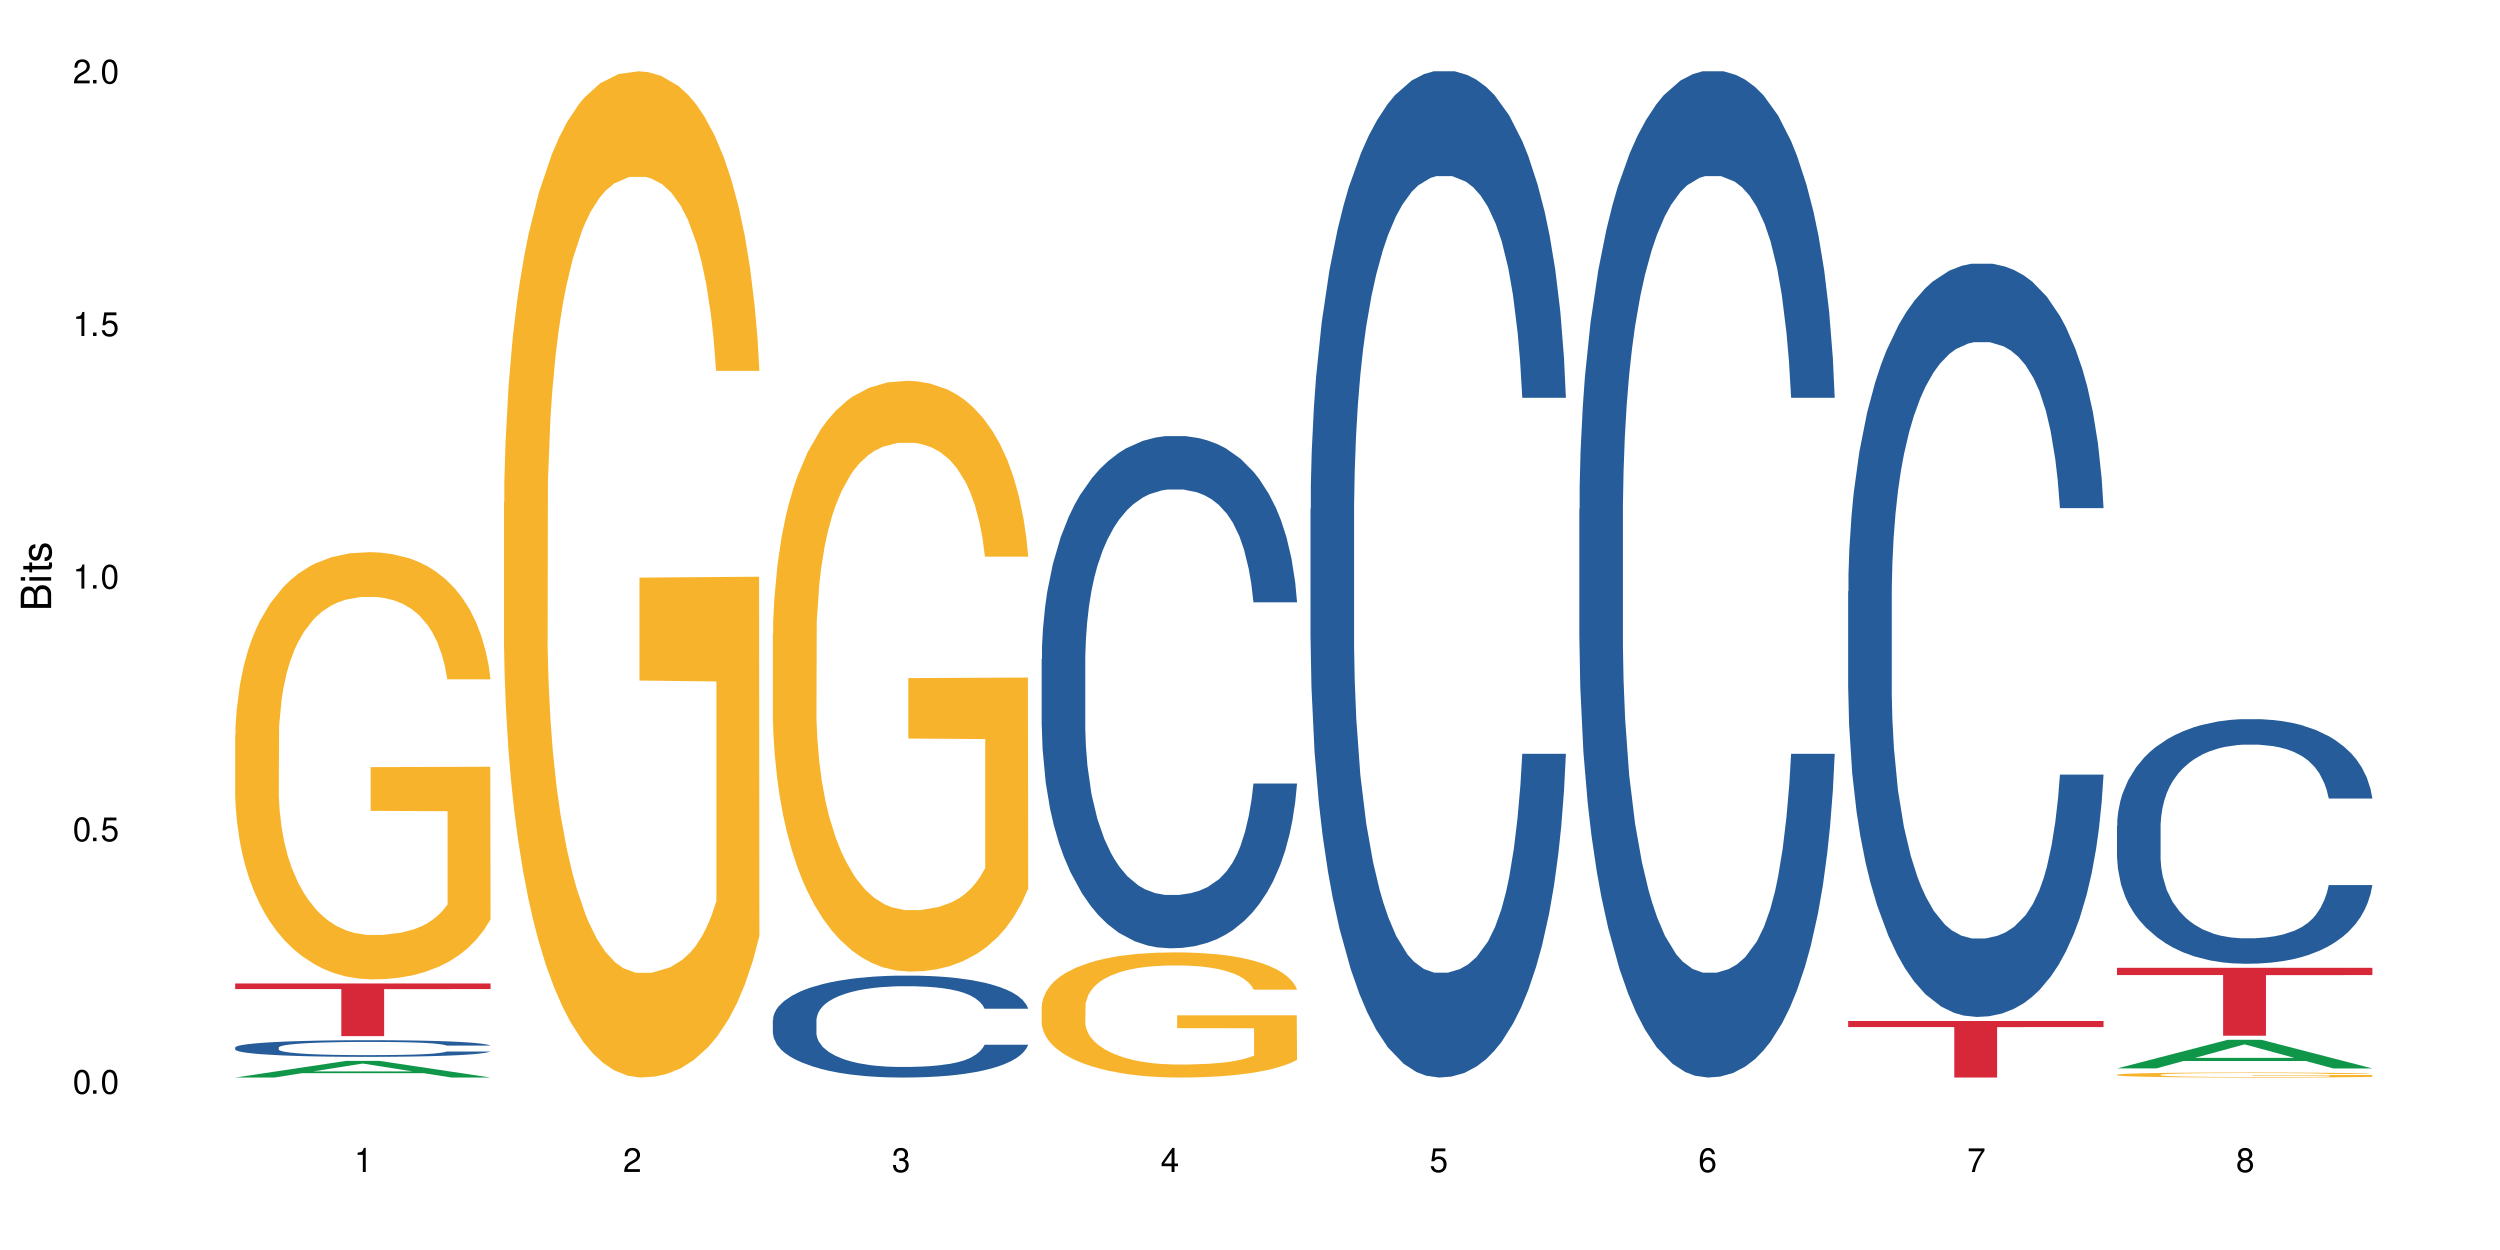
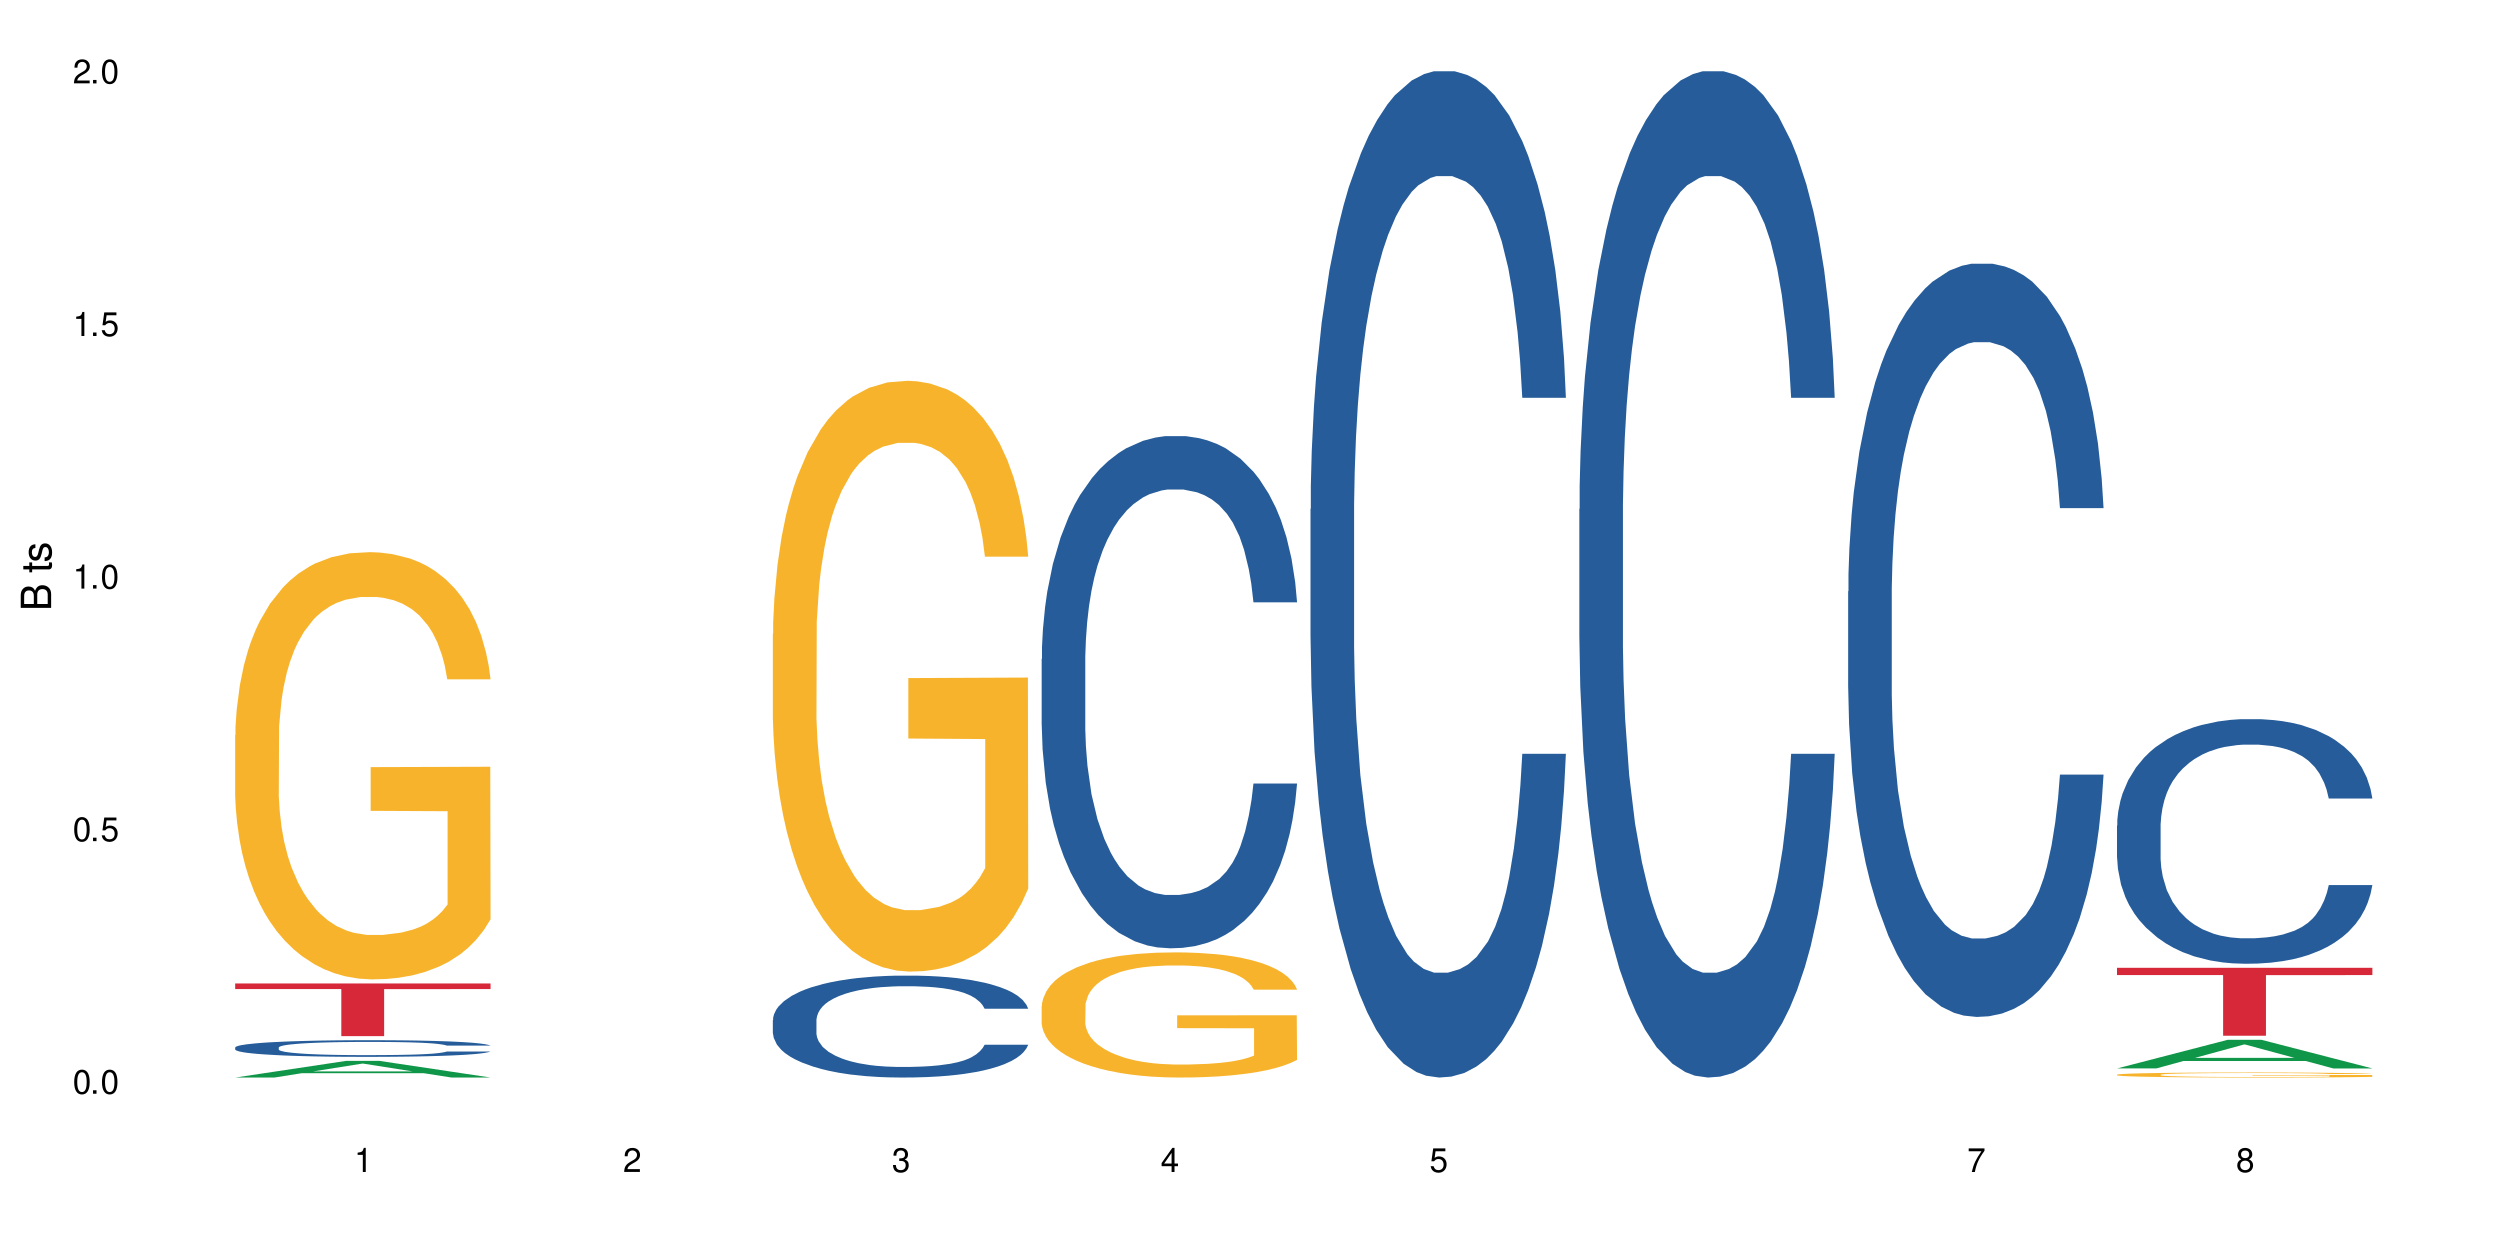
<svg xmlns="http://www.w3.org/2000/svg" xmlns:xlink="http://www.w3.org/1999/xlink" width="720" height="360" viewBox="0 0 720 360">
  <defs>
    <g>
      <g id="glyph-0-0">
</g>
      <g id="glyph-0-1">
        <path d="M 2.641 -6.938 C 2 -6.938 1.422 -6.656 1.078 -6.172 C 0.641 -5.562 0.406 -4.641 0.406 -3.359 C 0.406 -1.016 1.188 0.219 2.641 0.219 C 4.078 0.219 4.859 -1.016 4.859 -3.297 C 4.859 -4.641 4.656 -5.547 4.203 -6.172 C 3.844 -6.656 3.281 -6.938 2.641 -6.938 Z M 2.641 -6.188 C 3.547 -6.188 4 -5.25 4 -3.375 C 4 -1.406 3.562 -0.484 2.625 -0.484 C 1.734 -0.484 1.281 -1.438 1.281 -3.344 C 1.281 -5.25 1.734 -6.188 2.641 -6.188 Z M 2.641 -6.188 " />
      </g>
      <g id="glyph-0-2">
        <path d="M 1.828 -1 L 0.828 -1 L 0.828 0 L 1.828 0 Z M 1.828 -1 " />
      </g>
      <g id="glyph-0-3">
        <path d="M 4.562 -6.797 L 1.062 -6.797 L 0.547 -3.094 L 1.328 -3.094 C 1.719 -3.562 2.047 -3.734 2.578 -3.734 C 3.484 -3.734 4.062 -3.109 4.062 -2.094 C 4.062 -1.125 3.484 -0.531 2.578 -0.531 C 1.828 -0.531 1.375 -0.906 1.188 -1.672 L 0.328 -1.672 C 0.453 -1.109 0.547 -0.844 0.75 -0.594 C 1.125 -0.078 1.828 0.219 2.594 0.219 C 3.969 0.219 4.922 -0.781 4.922 -2.219 C 4.922 -3.562 4.031 -4.484 2.719 -4.484 C 2.25 -4.484 1.859 -4.359 1.469 -4.062 L 1.734 -5.969 L 4.562 -5.969 Z M 4.562 -6.797 " />
      </g>
      <g id="glyph-0-4">
        <path d="M 2.484 -4.938 L 2.484 0 L 3.328 0 L 3.328 -6.938 L 2.766 -6.938 C 2.469 -5.875 2.281 -5.734 0.984 -5.562 L 0.984 -4.938 Z M 2.484 -4.938 " />
      </g>
      <g id="glyph-0-5">
        <path d="M 4.859 -0.828 L 1.281 -0.828 C 1.359 -1.406 1.672 -1.781 2.5 -2.281 L 3.469 -2.828 C 4.406 -3.344 4.906 -4.062 4.906 -4.906 C 4.906 -5.484 4.672 -6.031 4.266 -6.406 C 3.859 -6.766 3.375 -6.938 2.719 -6.938 C 1.859 -6.938 1.219 -6.625 0.844 -6.031 C 0.609 -5.672 0.5 -5.234 0.484 -4.531 L 1.328 -4.531 C 1.359 -5.016 1.406 -5.281 1.531 -5.516 C 1.75 -5.938 2.188 -6.203 2.703 -6.203 C 3.469 -6.203 4.031 -5.641 4.031 -4.891 C 4.031 -4.344 3.719 -3.859 3.125 -3.516 L 2.234 -3 C 0.812 -2.172 0.406 -1.531 0.328 -0.016 L 4.859 -0.016 Z M 4.859 -0.828 " />
      </g>
      <g id="glyph-0-6">
        <path d="M 2.125 -3.188 L 2.578 -3.188 C 3.5 -3.188 3.984 -2.766 3.984 -1.922 C 3.984 -1.062 3.469 -0.531 2.594 -0.531 C 1.656 -0.531 1.203 -1 1.156 -2.016 L 0.312 -2.016 C 0.344 -1.453 0.438 -1.094 0.609 -0.781 C 0.953 -0.109 1.625 0.219 2.547 0.219 C 3.953 0.219 4.859 -0.625 4.859 -1.938 C 4.859 -2.828 4.516 -3.297 3.703 -3.594 C 4.344 -3.844 4.656 -4.328 4.656 -5.031 C 4.656 -6.219 3.875 -6.938 2.578 -6.938 C 1.203 -6.938 0.484 -6.172 0.453 -4.703 L 1.297 -4.703 C 1.312 -5.125 1.344 -5.359 1.453 -5.578 C 1.641 -5.969 2.062 -6.203 2.594 -6.203 C 3.344 -6.203 3.797 -5.75 3.797 -5 C 3.797 -4.516 3.609 -4.219 3.25 -4.047 C 3.016 -3.953 2.703 -3.922 2.125 -3.906 Z M 2.125 -3.188 " />
      </g>
      <g id="glyph-0-7">
        <path d="M 3.141 -1.672 L 3.141 0 L 3.984 0 L 3.984 -1.672 L 4.984 -1.672 L 4.984 -2.438 L 3.984 -2.438 L 3.984 -6.938 L 3.359 -6.938 L 0.266 -2.578 L 0.266 -1.672 Z M 3.141 -2.438 L 1 -2.438 L 3.141 -5.5 Z M 3.141 -2.438 " />
      </g>
      <g id="glyph-0-8">
-         <path d="M 4.781 -5.125 C 4.609 -6.266 3.891 -6.938 2.844 -6.938 C 2.094 -6.938 1.422 -6.578 1.031 -5.953 C 0.594 -5.266 0.406 -4.422 0.406 -3.172 C 0.406 -2 0.578 -1.25 0.984 -0.641 C 1.359 -0.078 1.953 0.219 2.703 0.219 C 3.984 0.219 4.922 -0.75 4.922 -2.094 C 4.922 -3.375 4.062 -4.281 2.844 -4.281 C 2.172 -4.281 1.641 -4.031 1.281 -3.516 C 1.281 -5.234 1.828 -6.188 2.797 -6.188 C 3.391 -6.188 3.797 -5.797 3.938 -5.125 Z M 2.734 -3.531 C 3.547 -3.531 4.062 -2.953 4.062 -2.031 C 4.062 -1.156 3.484 -0.531 2.703 -0.531 C 1.922 -0.531 1.328 -1.188 1.328 -2.078 C 1.328 -2.938 1.906 -3.531 2.734 -3.531 Z M 2.734 -3.531 " />
-       </g>
+         </g>
      <g id="glyph-0-9">
        <path d="M 4.984 -6.797 L 0.438 -6.797 L 0.438 -5.969 L 4.109 -5.969 C 2.5 -3.656 1.828 -2.234 1.328 0 L 2.219 0 C 2.594 -2.172 3.453 -4.047 4.984 -6.094 Z M 4.984 -6.797 " />
      </g>
      <g id="glyph-0-10">
        <path d="M 3.75 -3.656 C 4.469 -4.094 4.688 -4.438 4.688 -5.078 C 4.688 -6.172 3.844 -6.938 2.641 -6.938 C 1.438 -6.938 0.594 -6.172 0.594 -5.094 C 0.594 -4.438 0.812 -4.094 1.516 -3.656 C 0.734 -3.266 0.359 -2.703 0.359 -1.922 C 0.359 -0.656 1.281 0.219 2.641 0.219 C 3.984 0.219 4.922 -0.656 4.922 -1.922 C 4.922 -2.703 4.531 -3.266 3.75 -3.656 Z M 2.641 -6.188 C 3.359 -6.188 3.812 -5.75 3.812 -5.062 C 3.812 -4.406 3.344 -3.984 2.641 -3.984 C 1.922 -3.984 1.453 -4.406 1.453 -5.078 C 1.453 -5.75 1.922 -6.188 2.641 -6.188 Z M 2.641 -3.266 C 3.484 -3.266 4.062 -2.719 4.062 -1.906 C 4.062 -1.078 3.484 -0.531 2.625 -0.531 C 1.797 -0.531 1.219 -1.094 1.219 -1.906 C 1.219 -2.719 1.781 -3.266 2.641 -3.266 Z M 2.641 -3.266 " />
      </g>
      <g id="glyph-1-0">
</g>
      <g id="glyph-1-1">
        <path d="M 0 -0.953 L 0 -4.891 C 0 -5.719 -0.234 -6.344 -0.734 -6.797 C -1.188 -7.234 -1.812 -7.469 -2.5 -7.469 C -3.547 -7.469 -4.188 -7 -4.625 -5.875 C -4.984 -6.688 -5.625 -7.094 -6.531 -7.094 C -7.172 -7.094 -7.734 -6.859 -8.141 -6.391 C -8.562 -5.922 -8.75 -5.344 -8.75 -4.5 L -8.75 -0.953 Z M -4.984 -2.062 L -7.766 -2.062 L -7.766 -4.219 C -7.766 -4.844 -7.688 -5.203 -7.453 -5.5 C -7.219 -5.812 -6.859 -5.969 -6.375 -5.969 C -5.891 -5.969 -5.531 -5.812 -5.297 -5.5 C -5.062 -5.203 -4.984 -4.844 -4.984 -4.219 Z M -0.984 -2.062 L -4 -2.062 L -4 -4.781 C -4 -5.766 -3.438 -6.359 -2.484 -6.359 C -1.547 -6.359 -0.984 -5.766 -0.984 -4.781 Z M -0.984 -2.062 " />
      </g>
      <g id="glyph-1-2">
-         <path d="M -6.281 -1.797 L -6.281 -0.797 L 0 -0.797 L 0 -1.797 Z M -8.75 -1.797 L -8.75 -0.797 L -7.484 -0.797 L -7.484 -1.797 Z M -8.75 -1.797 " />
-       </g>
+         </g>
      <g id="glyph-1-3">
        <path d="M -6.281 -3.047 L -6.281 -2.016 L -8.016 -2.016 L -8.016 -1.016 L -6.281 -1.016 L -6.281 -0.172 L -5.469 -0.172 L -5.469 -1.016 L -0.719 -1.016 C -0.078 -1.016 0.281 -1.453 0.281 -2.234 C 0.281 -2.5 0.25 -2.719 0.188 -3.047 L -0.641 -3.047 C -0.609 -2.906 -0.594 -2.766 -0.594 -2.562 C -0.594 -2.141 -0.719 -2.016 -1.156 -2.016 L -5.469 -2.016 L -5.469 -3.047 Z M -6.281 -3.047 " />
      </g>
      <g id="glyph-1-4">
        <path d="M -4.531 -5.25 C -5.766 -5.25 -6.469 -4.422 -6.469 -2.969 C -6.469 -1.516 -5.719 -0.562 -4.547 -0.562 C -3.562 -0.562 -3.094 -1.062 -2.734 -2.562 L -2.516 -3.484 C -2.344 -4.188 -2.094 -4.469 -1.641 -4.469 C -1.047 -4.469 -0.641 -3.875 -0.641 -3 C -0.641 -2.453 -0.797 -2 -1.062 -1.75 C -1.25 -1.594 -1.422 -1.531 -1.875 -1.469 L -1.875 -0.406 C -0.422 -0.453 0.281 -1.266 0.281 -2.922 C 0.281 -4.5 -0.5 -5.516 -1.719 -5.516 C -2.656 -5.516 -3.172 -4.984 -3.469 -3.734 L -3.703 -2.766 C -3.891 -1.953 -4.156 -1.609 -4.594 -1.609 C -5.188 -1.609 -5.547 -2.125 -5.547 -2.938 C -5.547 -3.75 -5.203 -4.172 -4.531 -4.203 Z M -4.531 -5.25 " />
      </g>
    </g>
  </defs>
  <rect x="-72" y="-36" width="864" height="432" fill="rgb(100%, 100%, 100%)" fill-opacity="1" />
  <path fill-rule="nonzero" fill="rgb(6.275%, 58.824%, 28.235%)" fill-opacity="1" d="M 67.73 310.328 L 67.809 310.324 L 99.637 305.539 L 109.301 305.539 L 141.281 310.332 L 130.047 310.332 L 122.031 309.082 L 86.906 309.082 L 79.047 310.328 L 67.73 310.328 L 90.285 308.562 L 118.809 308.559 L 104.586 306.32 L 104.43 306.316 L 104.27 306.328 L 90.207 308.559 L 90.285 308.562 Z M 67.73 310.328 " />
  <path fill-rule="nonzero" fill="rgb(14.51%, 36.078%, 60%)" fill-opacity="1" d="M 67.73 301.664 L 67.82 301.66 L 67.82 301.555 L 68.09 301.391 L 68.719 301.18 L 69.344 301.035 L 70.961 300.777 L 73.203 300.527 L 75.535 300.332 L 77.238 300.219 L 78.766 300.133 L 82.262 299.969 L 84.504 299.887 L 86.926 299.812 L 89.887 299.738 L 92.039 299.691 L 96.883 299.621 L 100.469 299.594 L 103.25 299.578 L 109.262 299.578 L 112.848 299.598 L 115.449 299.617 L 118.32 299.652 L 120.742 299.691 L 124.957 299.789 L 128.727 299.91 L 130.43 299.98 L 133.121 300.117 L 135.184 300.25 L 136.617 300.363 L 138.234 300.527 L 139.668 300.723 L 140.746 300.945 L 141.281 301.137 L 128.727 301.137 L 128.098 300.961 L 127.379 300.824 L 126.035 300.645 L 124.688 300.516 L 122.805 300.391 L 121.102 300.305 L 118.77 300.223 L 116.707 300.172 L 114.555 300.133 L 112.488 300.105 L 108.543 300.078 L 103.969 300.078 L 102.266 300.086 L 98.766 300.121 L 96.883 300.152 L 94.191 300.215 L 92.309 300.27 L 90.066 300.359 L 88.539 300.434 L 86.656 300.547 L 85.312 300.648 L 83.785 300.793 L 82.891 300.902 L 82.082 301.023 L 81.363 301.172 L 80.828 301.324 L 80.469 301.484 L 80.289 301.645 L 80.289 302.324 L 80.469 302.48 L 80.918 302.664 L 82.082 302.934 L 83.785 303.164 L 85.762 303.348 L 87.645 303.48 L 88.719 303.543 L 90.156 303.609 L 92.398 303.699 L 95.629 303.785 L 97.512 303.82 L 100.383 303.855 L 103.34 303.875 L 107.289 303.875 L 110.785 303.855 L 113.117 303.836 L 115.539 303.801 L 118.859 303.727 L 120.922 303.656 L 122.715 303.57 L 124.062 303.488 L 124.957 303.418 L 126.305 303.281 L 127.379 303.133 L 128.188 302.98 L 128.727 302.832 L 141.281 302.832 L 140.746 303.008 L 139.938 303.176 L 139.129 303.305 L 137.875 303.457 L 136.441 303.594 L 134.375 303.746 L 132.672 303.848 L 130.43 303.957 L 128.367 304.039 L 126.125 304.113 L 122.805 304.203 L 120.652 304.246 L 118.32 304.285 L 115.539 304.32 L 112.043 304.352 L 108.273 304.371 L 104.777 304.375 L 101.008 304.363 L 98.227 304.348 L 94.551 304.309 L 89.977 304.23 L 86.656 304.145 L 84.055 304.062 L 81.812 303.977 L 79.301 303.855 L 76.074 303.664 L 74.098 303.516 L 72.754 303.391 L 71.23 303.223 L 70.152 303.066 L 68.898 302.82 L 68 302.512 L 67.73 302.27 Z M 67.73 301.664 " />
  <path fill-rule="nonzero" fill="rgb(96.863%, 70.196%, 16.863%)" fill-opacity="1" d="M 67.73 211.719 L 67.82 211.605 L 67.82 209.359 L 68.18 204.305 L 69.078 197.336 L 70.242 191.605 L 71.5 187.109 L 72.305 184.75 L 73.652 181.379 L 74.816 178.906 L 77.777 173.848 L 81.543 169.129 L 83.609 167.105 L 85.941 165.195 L 89.258 163.062 L 90.785 162.273 L 95.449 160.477 L 100.738 159.352 L 106.57 159.016 L 109.262 159.129 L 112.938 159.578 L 117.961 160.812 L 120.832 161.938 L 123.074 163.062 L 125.406 164.523 L 128.277 166.77 L 130.969 169.465 L 133.121 172.164 L 135.273 175.535 L 137.066 179.129 L 138.594 183.062 L 139.938 187.785 L 140.746 191.715 L 141.281 195.648 L 128.816 195.648 L 128.098 191.715 L 127.289 188.684 L 125.945 184.973 L 124.598 182.277 L 123.254 180.141 L 120.742 177.219 L 118.59 175.422 L 115.898 173.848 L 113.297 172.836 L 110.336 172.164 L 108.543 171.938 L 103.789 171.938 L 99.484 172.727 L 96.973 173.625 L 95.18 174.523 L 92.668 176.207 L 91.141 177.559 L 90.246 178.457 L 87.555 181.941 L 85.762 185.086 L 84.773 187.223 L 83.52 190.594 L 82.621 193.629 L 81.633 198.121 L 81.098 201.492 L 80.379 209.137 L 80.289 229.363 L 80.559 233.633 L 81.098 238.242 L 81.812 242.285 L 82.891 246.555 L 83.965 249.816 L 85.852 254.199 L 87.465 257.121 L 88.719 259.031 L 91.141 262.062 L 92.129 263.074 L 94.461 265.098 L 96.883 266.672 L 99.844 268.02 L 102.086 268.695 L 105.672 269.258 L 110.246 269.258 L 115.629 268.582 L 119.039 267.684 L 121.371 266.785 L 122.895 265.996 L 124.777 264.762 L 126.125 263.637 L 127.379 262.402 L 128.906 260.492 L 128.906 233.633 L 106.75 233.52 L 106.75 220.934 L 141.195 220.82 L 141.281 264.762 L 139.398 267.797 L 137.066 270.719 L 134.824 272.965 L 132.492 274.875 L 129.176 277.012 L 126.484 278.359 L 122.355 279.934 L 118.59 280.941 L 114.645 281.617 L 111.145 281.953 L 107.02 282.066 L 103.34 281.844 L 99.395 281.168 L 96.254 280.27 L 93.383 279.145 L 90.516 277.684 L 86.926 275.324 L 84.594 273.414 L 82.172 271.055 L 79.75 268.246 L 77.598 265.211 L 76.164 262.852 L 74.727 260.152 L 73.203 256.781 L 71.766 252.961 L 70.691 249.477 L 69.703 245.543 L 68.988 241.836 L 68.27 236.781 L 67.91 232.734 L 67.73 229.25 Z M 67.73 211.719 " />
  <path fill-rule="nonzero" fill="rgb(83.922%, 15.686%, 22.353%)" fill-opacity="1" d="M 67.73 283.23 L 141.281 283.23 L 141.281 284.855 L 110.629 284.871 L 110.629 298.414 L 98.297 298.414 L 98.297 284.883 L 98.117 284.855 L 67.73 284.855 Z M 67.73 283.23 " />
-   <path fill-rule="nonzero" fill="rgb(96.863%, 70.196%, 16.863%)" fill-opacity="1" d="M 145.156 144.652 L 145.242 144.387 L 145.242 139.094 L 145.602 127.184 L 146.5 110.777 L 147.664 97.277 L 148.922 86.691 L 149.73 81.133 L 151.074 73.195 L 152.242 67.371 L 155.199 55.461 L 158.969 44.348 L 161.031 39.582 L 163.363 35.082 L 166.684 30.055 L 168.207 28.203 L 172.871 23.965 L 178.164 21.32 L 183.992 20.527 L 186.684 20.789 L 190.363 21.848 L 195.387 24.762 L 198.254 27.406 L 200.496 30.055 L 202.828 33.496 L 205.699 38.789 L 208.391 45.141 L 210.543 51.492 L 212.695 59.43 L 214.492 67.902 L 216.016 77.164 L 217.359 88.281 L 218.168 97.543 L 218.707 106.805 L 206.238 106.805 L 205.52 97.543 L 204.715 90.398 L 203.367 81.664 L 202.023 75.312 L 200.676 70.281 L 198.164 63.402 L 196.012 59.168 L 193.32 55.461 L 190.723 53.078 L 187.762 51.492 L 185.969 50.961 L 181.211 50.961 L 176.906 52.816 L 174.395 54.934 L 172.602 57.051 L 170.09 61.02 L 168.566 64.195 L 167.668 66.312 L 164.977 74.516 L 163.184 81.93 L 162.195 86.957 L 160.941 94.898 L 160.043 102.043 L 159.059 112.629 L 158.52 120.57 L 157.801 138.566 L 157.711 186.207 L 157.98 196.262 L 158.52 207.113 L 159.238 216.641 L 160.312 226.699 L 161.391 234.375 L 163.273 244.695 L 164.887 251.578 L 166.145 256.078 L 168.566 263.223 L 169.551 265.605 L 171.883 270.367 L 174.305 274.074 L 177.266 277.25 L 179.508 278.836 L 183.098 280.16 L 187.672 280.16 L 193.055 278.574 L 196.461 276.457 L 198.793 274.34 L 200.32 272.484 L 202.203 269.574 L 203.547 266.926 L 204.805 264.016 L 206.328 259.516 L 206.328 196.262 L 184.172 195.996 L 184.172 166.355 L 218.617 166.09 L 218.707 269.574 L 216.824 276.719 L 214.492 283.602 L 212.25 288.895 L 209.918 293.395 L 206.598 298.422 L 203.906 301.598 L 199.781 305.305 L 196.012 307.688 L 192.066 309.273 L 188.566 310.066 L 184.441 310.332 L 180.766 309.805 L 176.816 308.215 L 173.68 306.098 L 170.809 303.453 L 167.938 300.012 L 164.352 294.453 L 162.016 289.953 L 159.594 284.395 L 157.172 277.777 L 155.02 270.633 L 153.586 265.074 L 152.152 258.723 L 150.625 250.781 L 149.191 241.785 L 148.113 233.578 L 147.129 224.316 L 146.41 215.582 L 145.691 203.672 L 145.332 194.145 L 145.156 185.941 Z M 145.156 144.652 " />
  <path fill-rule="nonzero" fill="rgb(14.51%, 36.078%, 60%)" fill-opacity="1" d="M 222.578 293.758 L 222.668 293.73 L 222.668 293.086 L 222.938 292.066 L 223.562 290.781 L 224.191 289.895 L 225.809 288.312 L 228.051 286.781 L 230.383 285.602 L 232.086 284.906 L 233.609 284.367 L 237.109 283.375 L 239.352 282.867 L 241.773 282.41 L 244.734 281.957 L 246.887 281.688 L 251.73 281.258 L 255.316 281.07 L 258.098 280.988 L 264.109 280.988 L 267.695 281.098 L 270.297 281.23 L 273.168 281.445 L 275.59 281.688 L 279.805 282.277 L 283.57 283.027 L 285.277 283.457 L 287.969 284.289 L 290.031 285.094 L 291.465 285.789 L 293.082 286.781 L 294.516 287.988 L 295.59 289.359 L 296.129 290.512 L 283.57 290.512 L 282.945 289.438 L 282.227 288.605 L 280.883 287.508 L 279.535 286.73 L 277.652 285.953 L 275.949 285.441 L 273.617 284.934 L 271.551 284.609 L 269.398 284.367 L 267.336 284.207 L 263.391 284.047 L 258.816 284.047 L 257.109 284.102 L 253.613 284.316 L 251.73 284.504 L 249.039 284.879 L 247.156 285.227 L 244.914 285.766 L 243.387 286.219 L 241.504 286.918 L 240.16 287.535 L 238.633 288.418 L 237.738 289.09 L 236.93 289.84 L 236.211 290.727 L 235.672 291.664 L 235.316 292.656 L 235.137 293.621 L 235.137 297.781 L 235.316 298.746 L 235.762 299.871 L 236.93 301.508 L 238.633 302.93 L 240.605 304.055 L 242.492 304.859 L 243.566 305.234 L 245.004 305.664 L 247.246 306.203 L 250.473 306.738 L 252.355 306.953 L 255.227 307.168 L 258.188 307.273 L 262.133 307.273 L 265.633 307.168 L 267.965 307.035 L 270.387 306.82 L 273.707 306.363 L 275.77 305.934 L 277.562 305.426 L 278.906 304.914 L 279.805 304.484 L 281.148 303.652 L 282.227 302.742 L 283.035 301.805 L 283.57 300.891 L 296.129 300.891 L 295.59 301.965 L 294.785 303.012 L 293.977 303.789 L 292.723 304.727 L 291.285 305.559 L 289.223 306.496 L 287.52 307.113 L 285.277 307.785 L 283.215 308.293 L 280.973 308.75 L 277.652 309.285 L 275.5 309.555 L 273.168 309.797 L 270.387 310.012 L 266.887 310.199 L 263.121 310.305 L 259.621 310.332 L 255.855 310.277 L 253.074 310.172 L 249.398 309.93 L 244.824 309.449 L 241.504 308.938 L 238.902 308.43 L 236.66 307.891 L 234.148 307.168 L 230.918 305.988 L 228.945 305.074 L 227.602 304.324 L 226.074 303.277 L 225 302.34 L 223.742 300.836 L 222.848 298.934 L 222.578 297.457 Z M 222.578 293.758 " />
  <path fill-rule="nonzero" fill="rgb(96.863%, 70.196%, 16.863%)" fill-opacity="1" d="M 222.578 182.547 L 222.668 182.391 L 222.668 179.285 L 223.027 172.293 L 223.922 162.656 L 225.09 154.73 L 226.344 148.516 L 227.152 145.254 L 228.496 140.59 L 229.664 137.172 L 232.625 130.18 L 236.391 123.652 L 238.453 120.855 L 240.785 118.215 L 244.105 115.262 L 245.629 114.172 L 250.293 111.688 L 255.586 110.133 L 261.418 109.668 L 264.109 109.82 L 267.785 110.445 L 272.809 112.152 L 275.68 113.707 L 277.922 115.262 L 280.254 117.281 L 283.125 120.391 L 285.816 124.117 L 287.969 127.848 L 290.121 132.512 L 291.914 137.484 L 293.438 142.922 L 294.785 149.449 L 295.59 154.887 L 296.129 160.324 L 283.66 160.324 L 282.945 154.887 L 282.137 150.691 L 280.793 145.562 L 279.445 141.832 L 278.102 138.883 L 275.59 134.84 L 273.438 132.355 L 270.746 130.18 L 268.145 128.781 L 265.184 127.848 L 263.391 127.539 L 258.637 127.539 L 254.332 128.625 L 251.82 129.867 L 250.023 131.113 L 247.512 133.441 L 245.988 135.309 L 245.094 136.551 L 242.402 141.367 L 240.605 145.719 L 239.621 148.672 L 238.363 153.332 L 237.469 157.527 L 236.48 163.746 L 235.941 168.406 L 235.227 178.973 L 235.137 206.945 L 235.406 212.852 L 235.941 219.223 L 236.66 224.816 L 237.738 230.719 L 238.812 235.227 L 240.695 241.289 L 242.312 245.328 L 243.566 247.969 L 245.988 252.164 L 246.977 253.562 L 249.309 256.359 L 251.73 258.535 L 254.691 260.402 L 256.934 261.332 L 260.52 262.109 L 265.094 262.109 L 270.477 261.18 L 273.887 259.934 L 276.219 258.691 L 277.742 257.605 L 279.625 255.895 L 280.973 254.34 L 282.227 252.633 L 283.75 249.988 L 283.75 212.852 L 261.598 212.695 L 261.598 195.289 L 296.039 195.133 L 296.129 255.895 L 294.246 260.09 L 291.914 264.129 L 289.672 267.238 L 287.34 269.879 L 284.02 272.832 L 281.328 274.699 L 277.203 276.875 L 273.438 278.273 L 269.488 279.203 L 265.992 279.672 L 261.867 279.824 L 258.188 279.516 L 254.242 278.582 L 251.102 277.34 L 248.23 275.785 L 245.359 273.766 L 241.773 270.5 L 239.441 267.859 L 237.02 264.598 L 234.598 260.711 L 232.445 256.516 L 231.008 253.254 L 229.574 249.523 L 228.051 244.863 L 226.613 239.578 L 225.539 234.762 L 224.551 229.32 L 223.832 224.195 L 223.117 217.199 L 222.758 211.605 L 222.578 206.789 Z M 222.578 182.547 " />
  <path fill-rule="nonzero" fill="rgb(14.51%, 36.078%, 60%)" fill-opacity="1" d="M 300 189.793 L 300.09 189.66 L 300.09 186.422 L 300.359 181.301 L 300.988 174.828 L 301.617 170.379 L 303.23 162.422 L 305.473 154.738 L 307.805 148.805 L 309.508 145.301 L 311.035 142.602 L 314.531 137.613 L 316.773 135.051 L 319.195 132.762 L 322.156 130.469 L 324.309 129.121 L 329.152 126.961 L 332.742 126.02 L 335.52 125.613 L 341.531 125.613 L 345.117 126.152 L 347.719 126.828 L 350.59 127.906 L 353.012 129.121 L 357.227 132.086 L 360.996 135.859 L 362.699 138.02 L 365.391 142.199 L 367.453 146.242 L 368.891 149.75 L 370.504 154.738 L 371.938 160.805 L 373.016 167.68 L 373.555 173.48 L 360.996 173.48 L 360.367 168.086 L 359.648 163.906 L 358.305 158.379 L 356.961 154.469 L 355.074 150.559 L 353.371 147.996 L 351.039 145.434 L 348.977 143.816 L 346.824 142.602 L 344.762 141.793 L 340.812 140.984 L 336.238 140.984 L 334.535 141.254 L 331.035 142.332 L 329.152 143.277 L 326.461 145.164 L 324.578 146.918 L 322.336 149.613 L 320.812 151.906 L 318.926 155.41 L 317.582 158.512 L 316.059 162.961 L 315.16 166.332 L 314.352 170.109 L 313.637 174.559 L 313.098 179.277 L 312.738 184.266 L 312.559 189.121 L 312.559 210.02 L 312.738 214.871 L 313.188 220.535 L 314.352 228.758 L 316.059 235.906 L 318.031 241.57 L 319.914 245.613 L 320.992 247.5 L 322.426 249.66 L 324.668 252.355 L 327.898 255.051 L 329.781 256.129 L 332.652 257.207 L 335.609 257.75 L 339.559 257.75 L 343.055 257.207 L 345.387 256.535 L 347.809 255.457 L 351.129 253.164 L 353.191 251.008 L 354.984 248.445 L 356.332 245.883 L 357.227 243.727 L 358.574 239.547 L 359.648 234.961 L 360.457 230.242 L 360.996 225.66 L 373.555 225.66 L 373.016 231.051 L 372.207 236.309 L 371.402 240.219 L 370.145 244.938 L 368.711 249.117 L 366.645 253.84 L 364.941 256.938 L 362.699 260.309 L 360.637 262.871 L 358.395 265.164 L 355.074 267.859 L 352.922 269.207 L 350.59 270.422 L 347.809 271.5 L 344.312 272.445 L 340.543 272.984 L 337.047 273.117 L 333.277 272.848 L 330.5 272.309 L 326.82 271.098 L 322.246 268.668 L 318.926 266.109 L 316.324 263.547 L 314.082 260.848 L 311.57 257.207 L 308.344 251.277 L 306.371 246.691 L 305.023 242.918 L 303.5 237.66 L 302.422 232.938 L 301.168 225.391 L 300.27 215.816 L 300 208.398 Z M 300 189.793 " />
  <path fill-rule="nonzero" fill="rgb(96.863%, 70.196%, 16.863%)" fill-opacity="1" d="M 300 289.723 L 300.09 289.691 L 300.09 289.031 L 300.449 287.551 L 301.348 285.508 L 302.512 283.832 L 303.77 282.512 L 304.574 281.82 L 305.922 280.836 L 307.086 280.109 L 310.047 278.629 L 313.816 277.246 L 315.879 276.652 L 318.211 276.094 L 321.527 275.469 L 323.055 275.238 L 327.719 274.711 L 333.012 274.383 L 338.84 274.281 L 341.531 274.316 L 345.207 274.449 L 350.23 274.809 L 353.102 275.137 L 355.344 275.469 L 357.676 275.895 L 360.547 276.555 L 363.238 277.344 L 365.391 278.133 L 367.543 279.121 L 369.336 280.176 L 370.863 281.328 L 372.207 282.711 L 373.016 283.863 L 373.555 285.016 L 361.086 285.016 L 360.367 283.863 L 359.559 282.973 L 358.215 281.887 L 356.871 281.098 L 355.523 280.473 L 353.012 279.617 L 350.859 279.09 L 348.168 278.629 L 345.566 278.332 L 342.609 278.133 L 340.812 278.07 L 336.059 278.07 L 331.754 278.301 L 329.242 278.562 L 327.449 278.824 L 324.938 279.32 L 323.414 279.715 L 322.516 279.977 L 319.824 281 L 318.031 281.922 L 317.043 282.547 L 315.789 283.535 L 314.891 284.422 L 313.902 285.738 L 313.367 286.727 L 312.648 288.965 L 312.559 294.891 L 312.828 296.145 L 313.367 297.492 L 314.082 298.68 L 315.16 299.93 L 316.234 300.883 L 318.121 302.168 L 319.734 303.023 L 320.992 303.582 L 323.414 304.473 L 324.398 304.77 L 326.73 305.359 L 329.152 305.82 L 332.113 306.219 L 334.355 306.414 L 337.941 306.578 L 342.52 306.578 L 347.898 306.383 L 351.309 306.117 L 353.641 305.855 L 355.164 305.625 L 357.047 305.262 L 358.395 304.934 L 359.648 304.57 L 361.176 304.012 L 361.176 296.145 L 339.02 296.109 L 339.02 292.422 L 373.465 292.391 L 373.555 305.262 L 371.668 306.152 L 369.336 307.008 L 367.094 307.664 L 364.762 308.227 L 361.445 308.852 L 358.754 309.246 L 354.629 309.707 L 350.859 310.004 L 346.914 310.199 L 343.414 310.301 L 339.289 310.332 L 335.609 310.266 L 331.664 310.07 L 328.523 309.805 L 325.656 309.477 L 322.785 309.047 L 319.195 308.355 L 316.863 307.797 L 314.441 307.105 L 312.02 306.281 L 309.867 305.395 L 308.434 304.703 L 306.996 303.914 L 305.473 302.926 L 304.039 301.805 L 302.961 300.785 L 301.973 299.633 L 301.258 298.547 L 300.539 297.066 L 300.18 295.879 L 300 294.859 Z M 300 289.723 " />
  <path fill-rule="nonzero" fill="rgb(14.51%, 36.078%, 60%)" fill-opacity="1" d="M 377.426 146.621 L 377.516 146.355 L 377.516 140 L 377.781 129.934 L 378.41 117.215 L 379.039 108.477 L 380.652 92.844 L 382.895 77.746 L 385.227 66.09 L 386.934 59.203 L 388.457 53.902 L 391.957 44.102 L 394.199 39.07 L 396.621 34.566 L 399.578 30.062 L 401.734 27.414 L 406.574 23.176 L 410.164 21.32 L 412.945 20.527 L 418.953 20.527 L 422.543 21.586 L 425.145 22.91 L 428.016 25.031 L 430.438 27.414 L 434.652 33.242 L 438.418 40.66 L 440.125 44.898 L 442.812 53.109 L 444.879 61.055 L 446.312 67.945 L 447.926 77.746 L 449.363 89.668 L 450.438 103.176 L 450.977 114.566 L 438.418 114.566 L 437.789 103.973 L 437.074 95.758 L 435.727 84.898 L 434.383 77.215 L 432.5 69.535 L 430.793 64.5 L 428.461 59.469 L 426.398 56.289 L 424.246 53.902 L 422.184 52.316 L 418.238 50.727 L 413.664 50.727 L 411.957 51.254 L 408.461 53.375 L 406.574 55.23 L 403.887 58.938 L 402 62.383 L 399.758 67.68 L 398.234 72.184 L 396.352 79.07 L 395.004 85.164 L 393.48 93.906 L 392.582 100.527 L 391.777 107.945 L 391.059 116.688 L 390.52 125.957 L 390.16 135.762 L 389.98 145.297 L 389.98 186.355 L 390.16 195.895 L 390.609 207.02 L 391.777 223.18 L 393.48 237.219 L 395.453 248.344 L 397.336 256.293 L 398.414 260 L 399.848 264.238 L 402.09 269.535 L 405.32 274.836 L 407.203 276.953 L 410.074 279.074 L 413.035 280.133 L 416.98 280.133 L 420.48 279.074 L 422.812 277.75 L 425.234 275.629 L 428.551 271.125 L 430.613 266.887 L 432.41 261.855 L 433.754 256.82 L 434.652 252.582 L 435.996 244.371 L 437.074 235.363 L 437.879 226.094 L 438.418 217.086 L 450.977 217.086 L 450.438 227.684 L 449.633 238.012 L 448.824 245.695 L 447.566 254.969 L 446.133 263.18 L 444.07 272.449 L 442.367 278.543 L 440.125 285.168 L 438.059 290.199 L 435.816 294.703 L 432.5 300 L 430.348 302.648 L 428.016 305.035 L 425.234 307.152 L 421.734 309.008 L 417.969 310.066 L 414.469 310.332 L 410.703 309.801 L 407.922 308.742 L 404.242 306.359 L 399.668 301.59 L 396.352 296.559 L 393.75 291.523 L 391.508 286.227 L 388.996 279.074 L 385.766 267.418 L 383.793 258.41 L 382.449 250.992 L 380.922 240.664 L 379.848 231.391 L 378.59 216.555 L 377.695 197.746 L 377.426 183.18 Z M 377.426 146.621 " />
  <path fill-rule="nonzero" fill="rgb(14.51%, 36.078%, 60%)" fill-opacity="1" d="M 454.848 146.621 L 454.938 146.355 L 454.938 140 L 455.207 129.934 L 455.836 117.215 L 456.461 108.477 L 458.078 92.844 L 460.32 77.746 L 462.652 66.09 L 464.355 59.203 L 465.879 53.902 L 469.379 44.102 L 471.621 39.07 L 474.043 34.566 L 477.004 30.062 L 479.156 27.414 L 484 23.176 L 487.586 21.32 L 490.367 20.527 L 496.379 20.527 L 499.965 21.586 L 502.566 22.91 L 505.438 25.031 L 507.859 27.414 L 512.074 33.242 L 515.844 40.66 L 517.547 44.898 L 520.238 53.109 L 522.301 61.055 L 523.734 67.945 L 525.352 77.746 L 526.785 89.668 L 527.863 103.176 L 528.398 114.566 L 515.844 114.566 L 515.215 103.973 L 514.496 95.758 L 513.152 84.898 L 511.805 77.215 L 509.922 69.535 L 508.219 64.5 L 505.887 59.469 L 503.824 56.289 L 501.672 53.902 L 499.605 52.316 L 495.66 50.727 L 491.086 50.727 L 489.383 51.254 L 485.883 53.375 L 484 55.23 L 481.309 58.938 L 479.426 62.383 L 477.184 67.68 L 475.656 72.184 L 473.773 79.07 L 472.43 85.164 L 470.902 93.906 L 470.008 100.527 L 469.199 107.945 L 468.48 116.688 L 467.945 125.957 L 467.586 135.762 L 467.406 145.297 L 467.406 186.355 L 467.586 195.895 L 468.035 207.02 L 469.199 223.18 L 470.902 237.219 L 472.879 248.344 L 474.762 256.293 L 475.836 260 L 477.273 264.238 L 479.516 269.535 L 482.742 274.836 L 484.629 276.953 L 487.496 279.074 L 490.457 280.133 L 494.406 280.133 L 497.902 279.074 L 500.234 277.75 L 502.656 275.629 L 505.977 271.125 L 508.039 266.887 L 509.832 261.855 L 511.18 256.82 L 512.074 252.582 L 513.422 244.371 L 514.496 235.363 L 515.305 226.094 L 515.844 217.086 L 528.398 217.086 L 527.863 227.684 L 527.055 238.012 L 526.246 245.695 L 524.992 254.969 L 523.555 263.18 L 521.492 272.449 L 519.789 278.543 L 517.547 285.168 L 515.484 290.199 L 513.242 294.703 L 509.922 300 L 507.77 302.648 L 505.438 305.035 L 502.656 307.152 L 499.16 309.008 L 495.391 310.066 L 491.895 310.332 L 488.125 309.801 L 485.344 308.742 L 481.668 306.359 L 477.094 301.59 L 473.773 296.559 L 471.172 291.523 L 468.93 286.227 L 466.418 279.074 L 463.191 267.418 L 461.215 258.41 L 459.871 250.992 L 458.348 240.664 L 457.27 231.391 L 456.016 216.555 L 455.117 197.746 L 454.848 183.18 Z M 454.848 146.621 " />
  <path fill-rule="nonzero" fill="rgb(14.51%, 36.078%, 60%)" fill-opacity="1" d="M 532.27 170.336 L 532.359 170.141 L 532.359 165.379 L 532.629 157.844 L 533.258 148.328 L 533.887 141.781 L 535.5 130.082 L 537.742 118.781 L 540.074 110.055 L 541.777 104.898 L 543.305 100.934 L 546.801 93.598 L 549.043 89.828 L 551.465 86.457 L 554.426 83.086 L 556.578 81.105 L 561.422 77.93 L 565.012 76.543 L 567.793 75.949 L 573.801 75.949 L 577.391 76.742 L 579.992 77.734 L 582.859 79.32 L 585.281 81.105 L 589.5 85.465 L 593.266 91.02 L 594.969 94.191 L 597.66 100.34 L 599.723 106.289 L 601.16 111.441 L 602.773 118.781 L 604.207 127.703 L 605.285 137.816 L 605.824 146.344 L 593.266 146.344 L 592.637 138.41 L 591.922 132.266 L 590.574 124.133 L 589.23 118.383 L 587.344 112.633 L 585.641 108.867 L 583.309 105.098 L 581.246 102.719 L 579.094 100.934 L 577.031 99.742 L 573.082 98.555 L 568.508 98.555 L 566.805 98.949 L 563.305 100.535 L 561.422 101.926 L 558.73 104.699 L 556.848 107.277 L 554.605 111.246 L 553.082 114.617 L 551.199 119.773 L 549.852 124.332 L 548.328 130.875 L 547.43 135.832 L 546.621 141.387 L 545.906 147.93 L 545.367 154.871 L 545.008 162.207 L 544.828 169.348 L 544.828 200.082 L 545.008 207.219 L 545.457 215.547 L 546.621 227.645 L 548.328 238.156 L 550.301 246.484 L 552.184 252.434 L 553.262 255.207 L 554.695 258.379 L 556.938 262.348 L 560.168 266.312 L 562.051 267.898 L 564.922 269.484 L 567.883 270.277 L 571.828 270.277 L 575.324 269.484 L 577.656 268.492 L 580.078 266.906 L 583.398 263.535 L 585.461 260.363 L 587.254 256.598 L 588.602 252.828 L 589.5 249.656 L 590.844 243.508 L 591.922 236.766 L 592.727 229.824 L 593.266 223.086 L 605.824 223.086 L 605.285 231.016 L 604.477 238.75 L 603.672 244.5 L 602.414 251.441 L 600.98 257.586 L 598.918 264.527 L 597.211 269.09 L 594.969 274.047 L 592.906 277.812 L 590.664 281.184 L 587.344 285.152 L 585.191 287.133 L 582.859 288.918 L 580.078 290.504 L 576.582 291.895 L 572.816 292.688 L 569.316 292.883 L 565.551 292.488 L 562.77 291.695 L 559.09 289.91 L 554.516 286.34 L 551.199 282.574 L 548.598 278.805 L 546.355 274.84 L 543.844 269.484 L 540.613 260.762 L 538.641 254.02 L 537.293 248.465 L 535.77 240.734 L 534.691 233.793 L 533.438 222.688 L 532.539 208.609 L 532.27 197.703 Z M 532.27 170.336 " />
-   <path fill-rule="nonzero" fill="rgb(83.922%, 15.686%, 22.353%)" fill-opacity="1" d="M 532.27 294.047 L 605.824 294.047 L 605.824 295.793 L 575.168 295.809 L 575.168 310.332 L 562.836 310.332 L 562.836 295.82 L 562.656 295.793 L 532.27 295.793 Z M 532.27 294.047 " />
  <path fill-rule="nonzero" fill="rgb(6.275%, 58.824%, 28.235%)" fill-opacity="1" d="M 609.695 307.707 L 609.773 307.699 L 641.598 299.457 L 651.266 299.457 L 683.246 307.715 L 672.008 307.715 L 663.996 305.559 L 628.867 305.559 L 621.012 307.707 L 609.695 307.707 L 632.246 304.668 L 660.773 304.66 L 646.551 300.809 L 646.391 300.801 L 646.234 300.824 L 632.168 304.66 L 632.246 304.668 Z M 609.695 307.707 " />
  <path fill-rule="nonzero" fill="rgb(14.51%, 36.078%, 60%)" fill-opacity="1" d="M 609.695 237.777 L 609.785 237.711 L 609.785 236.168 L 610.055 233.719 L 610.68 230.629 L 611.309 228.504 L 612.922 224.707 L 615.164 221.035 L 617.5 218.203 L 619.203 216.531 L 620.727 215.242 L 624.227 212.859 L 626.469 211.637 L 628.891 210.543 L 631.852 209.445 L 634.004 208.805 L 638.848 207.773 L 642.434 207.324 L 645.215 207.129 L 651.223 207.129 L 654.812 207.387 L 657.414 207.707 L 660.285 208.223 L 662.707 208.805 L 666.922 210.219 L 670.688 212.023 L 672.395 213.051 L 675.086 215.047 L 677.148 216.98 L 678.582 218.652 L 680.195 221.035 L 681.633 223.934 L 682.707 227.219 L 683.246 229.984 L 670.688 229.984 L 670.062 227.41 L 669.344 225.414 L 667.996 222.773 L 666.652 220.906 L 664.77 219.039 L 663.066 217.816 L 660.734 216.594 L 658.668 215.82 L 656.516 215.242 L 654.453 214.855 L 650.508 214.469 L 645.934 214.469 L 644.227 214.598 L 640.73 215.113 L 638.848 215.562 L 636.156 216.465 L 634.273 217.301 L 632.027 218.59 L 630.504 219.684 L 628.621 221.359 L 627.273 222.84 L 625.75 224.965 L 624.852 226.574 L 624.047 228.375 L 623.328 230.5 L 622.789 232.754 L 622.43 235.137 L 622.254 237.453 L 622.254 247.434 L 622.43 249.754 L 622.879 252.457 L 624.047 256.383 L 625.75 259.797 L 627.723 262.5 L 629.605 264.434 L 630.684 265.332 L 632.117 266.363 L 634.363 267.652 L 637.59 268.941 L 639.473 269.453 L 642.344 269.969 L 645.305 270.227 L 649.25 270.227 L 652.75 269.969 L 655.082 269.648 L 657.504 269.133 L 660.82 268.039 L 662.887 267.008 L 664.68 265.785 L 666.023 264.562 L 666.922 263.531 L 668.266 261.535 L 669.344 259.348 L 670.152 257.094 L 670.688 254.902 L 683.246 254.902 L 682.707 257.48 L 681.902 259.988 L 681.094 261.855 L 679.84 264.109 L 678.402 266.105 L 676.34 268.359 L 674.637 269.84 L 672.395 271.449 L 670.332 272.676 L 668.086 273.77 L 664.77 275.055 L 662.617 275.699 L 660.285 276.281 L 657.504 276.793 L 654.004 277.246 L 650.238 277.504 L 646.738 277.566 L 642.973 277.438 L 640.191 277.18 L 636.516 276.602 L 631.941 275.441 L 628.621 274.219 L 626.02 272.996 L 623.777 271.707 L 621.266 269.969 L 618.035 267.137 L 616.062 264.949 L 614.719 263.145 L 613.191 260.633 L 612.117 258.379 L 610.859 254.773 L 609.965 250.203 L 609.695 246.66 Z M 609.695 237.777 " />
  <path fill-rule="nonzero" fill="rgb(96.863%, 70.196%, 16.863%)" fill-opacity="1" d="M 609.695 309.5 L 609.785 309.5 L 609.785 309.473 L 610.145 309.414 L 611.039 309.332 L 612.207 309.266 L 613.461 309.211 L 614.27 309.184 L 615.613 309.145 L 616.781 309.113 L 619.742 309.055 L 623.508 309 L 625.57 308.977 L 627.902 308.953 L 631.223 308.926 L 632.746 308.918 L 637.41 308.898 L 642.703 308.883 L 648.535 308.879 L 651.223 308.879 L 654.902 308.887 L 659.926 308.902 L 662.797 308.914 L 665.039 308.926 L 667.371 308.945 L 670.242 308.973 L 672.93 309.004 L 675.086 309.035 L 677.238 309.074 L 679.031 309.117 L 680.555 309.164 L 681.902 309.219 L 682.707 309.266 L 683.246 309.312 L 670.777 309.312 L 670.062 309.266 L 669.254 309.23 L 667.91 309.188 L 666.562 309.152 L 665.219 309.129 L 662.707 309.094 L 660.555 309.074 L 657.863 309.055 L 655.262 309.043 L 652.301 309.035 L 650.508 309.031 L 645.754 309.031 L 641.449 309.043 L 638.938 309.051 L 637.141 309.062 L 634.629 309.082 L 633.105 309.098 L 632.207 309.109 L 629.52 309.148 L 627.723 309.188 L 626.738 309.211 L 625.48 309.254 L 624.586 309.289 L 623.598 309.34 L 623.059 309.383 L 622.344 309.473 L 622.254 309.711 L 622.52 309.762 L 623.059 309.816 L 623.777 309.863 L 624.852 309.914 L 625.93 309.953 L 627.812 310.004 L 629.43 310.039 L 630.684 310.059 L 633.105 310.098 L 634.094 310.109 L 636.426 310.133 L 638.848 310.152 L 641.805 310.168 L 644.047 310.176 L 647.637 310.18 L 652.211 310.18 L 657.594 310.172 L 661 310.164 L 663.332 310.152 L 664.859 310.145 L 666.742 310.129 L 668.086 310.113 L 669.344 310.102 L 670.867 310.078 L 670.867 309.762 L 648.715 309.758 L 648.715 309.609 L 683.156 309.609 L 683.246 310.129 L 681.363 310.164 L 679.031 310.199 L 676.789 310.227 L 674.457 310.246 L 671.137 310.273 L 668.445 310.289 L 664.32 310.309 L 660.555 310.32 L 656.605 310.328 L 653.109 310.332 L 648.98 310.332 L 645.305 310.328 L 641.359 310.32 L 638.219 310.312 L 632.477 310.281 L 628.891 310.254 L 626.559 310.23 L 624.137 310.203 L 621.715 310.168 L 619.562 310.133 L 618.125 310.105 L 616.691 310.074 L 615.164 310.035 L 613.73 309.988 L 612.656 309.949 L 611.668 309.902 L 610.949 309.855 L 610.234 309.797 L 609.875 309.75 L 609.695 309.707 Z M 609.695 309.5 " />
  <path fill-rule="nonzero" fill="rgb(83.922%, 15.686%, 22.353%)" fill-opacity="1" d="M 609.695 278.73 L 683.246 278.73 L 683.246 280.824 L 652.594 280.844 L 652.594 298.293 L 640.258 298.293 L 640.258 280.863 L 640.082 280.824 L 609.695 280.824 Z M 609.695 278.73 " />
  <g fill="rgb(0%, 0%, 0%)" fill-opacity="1">
    <use xlink:href="#glyph-0-1" x="20.965" y="314.993" />
    <use xlink:href="#glyph-0-2" x="25.965" y="314.993" />
    <use xlink:href="#glyph-0-1" x="28.965" y="314.993" />
  </g>
  <g fill="rgb(0%, 0%, 0%)" fill-opacity="1">
    <use xlink:href="#glyph-0-1" x="20.965" y="242.251" />
    <use xlink:href="#glyph-0-2" x="25.965" y="242.251" />
    <use xlink:href="#glyph-0-3" x="28.965" y="242.251" />
  </g>
  <g fill="rgb(0%, 0%, 0%)" fill-opacity="1">
    <use xlink:href="#glyph-0-4" x="20.965" y="169.509" />
    <use xlink:href="#glyph-0-2" x="25.965" y="169.509" />
    <use xlink:href="#glyph-0-1" x="28.965" y="169.509" />
  </g>
  <g fill="rgb(0%, 0%, 0%)" fill-opacity="1">
    <use xlink:href="#glyph-0-4" x="20.965" y="96.767" />
    <use xlink:href="#glyph-0-2" x="25.965" y="96.767" />
    <use xlink:href="#glyph-0-3" x="28.965" y="96.767" />
  </g>
  <g fill="rgb(0%, 0%, 0%)" fill-opacity="1">
    <use xlink:href="#glyph-0-5" x="20.965" y="24.024" />
    <use xlink:href="#glyph-0-2" x="25.965" y="24.024" />
    <use xlink:href="#glyph-0-1" x="28.965" y="24.024" />
  </g>
  <g fill="rgb(0%, 0%, 0%)" fill-opacity="1">
    <use xlink:href="#glyph-0-4" x="102.008" y="337.532" />
  </g>
  <g fill="rgb(0%, 0%, 0%)" fill-opacity="1">
    <use xlink:href="#glyph-0-5" x="179.43" y="337.532" />
  </g>
  <g fill="rgb(0%, 0%, 0%)" fill-opacity="1">
    <use xlink:href="#glyph-0-6" x="256.855" y="337.532" />
  </g>
  <g fill="rgb(0%, 0%, 0%)" fill-opacity="1">
    <use xlink:href="#glyph-0-7" x="334.277" y="337.532" />
  </g>
  <g fill="rgb(0%, 0%, 0%)" fill-opacity="1">
    <use xlink:href="#glyph-0-3" x="411.699" y="337.532" />
  </g>
  <g fill="rgb(0%, 0%, 0%)" fill-opacity="1">
    <use xlink:href="#glyph-0-8" x="489.125" y="337.532" />
  </g>
  <g fill="rgb(0%, 0%, 0%)" fill-opacity="1">
    <use xlink:href="#glyph-0-9" x="566.547" y="337.532" />
  </g>
  <g fill="rgb(0%, 0%, 0%)" fill-opacity="1">
    <use xlink:href="#glyph-0-10" x="643.969" y="337.532" />
  </g>
  <g fill="rgb(0%, 0%, 0%)" fill-opacity="1">
    <use xlink:href="#glyph-1-1" x="14.725" y="176.012" />
    <use xlink:href="#glyph-1-2" x="14.725" y="168.012" />
    <use xlink:href="#glyph-1-3" x="14.725" y="165.012" />
    <use xlink:href="#glyph-1-4" x="14.725" y="162.012" />
  </g>
</svg>